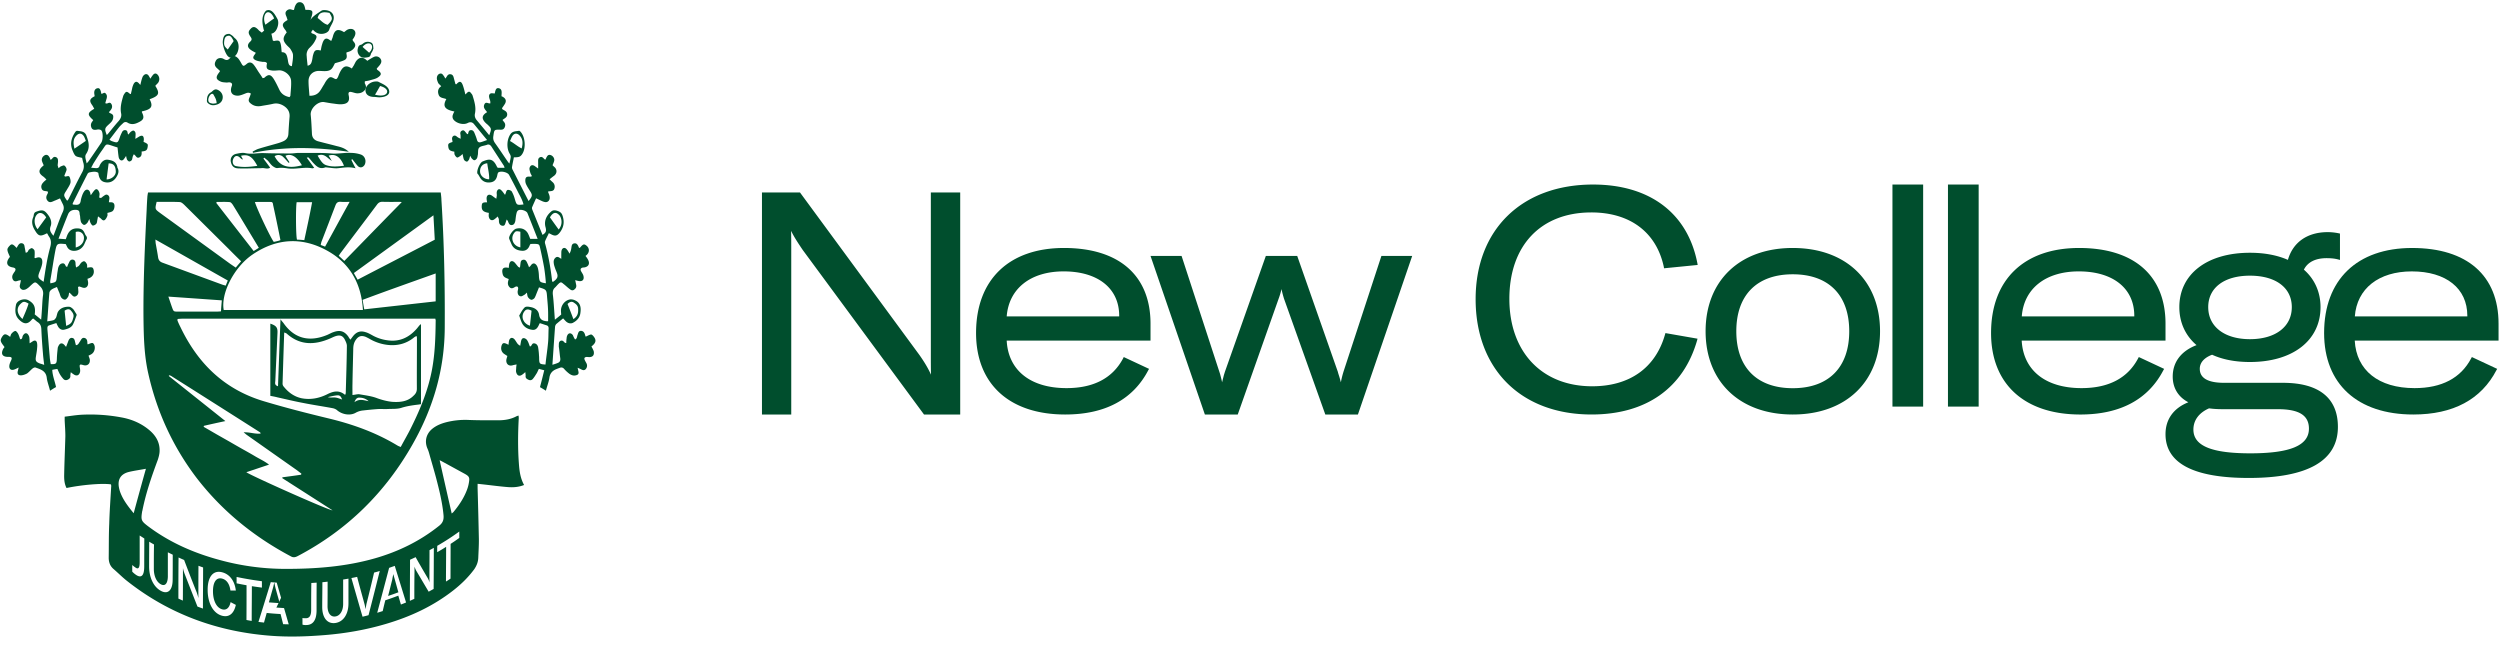
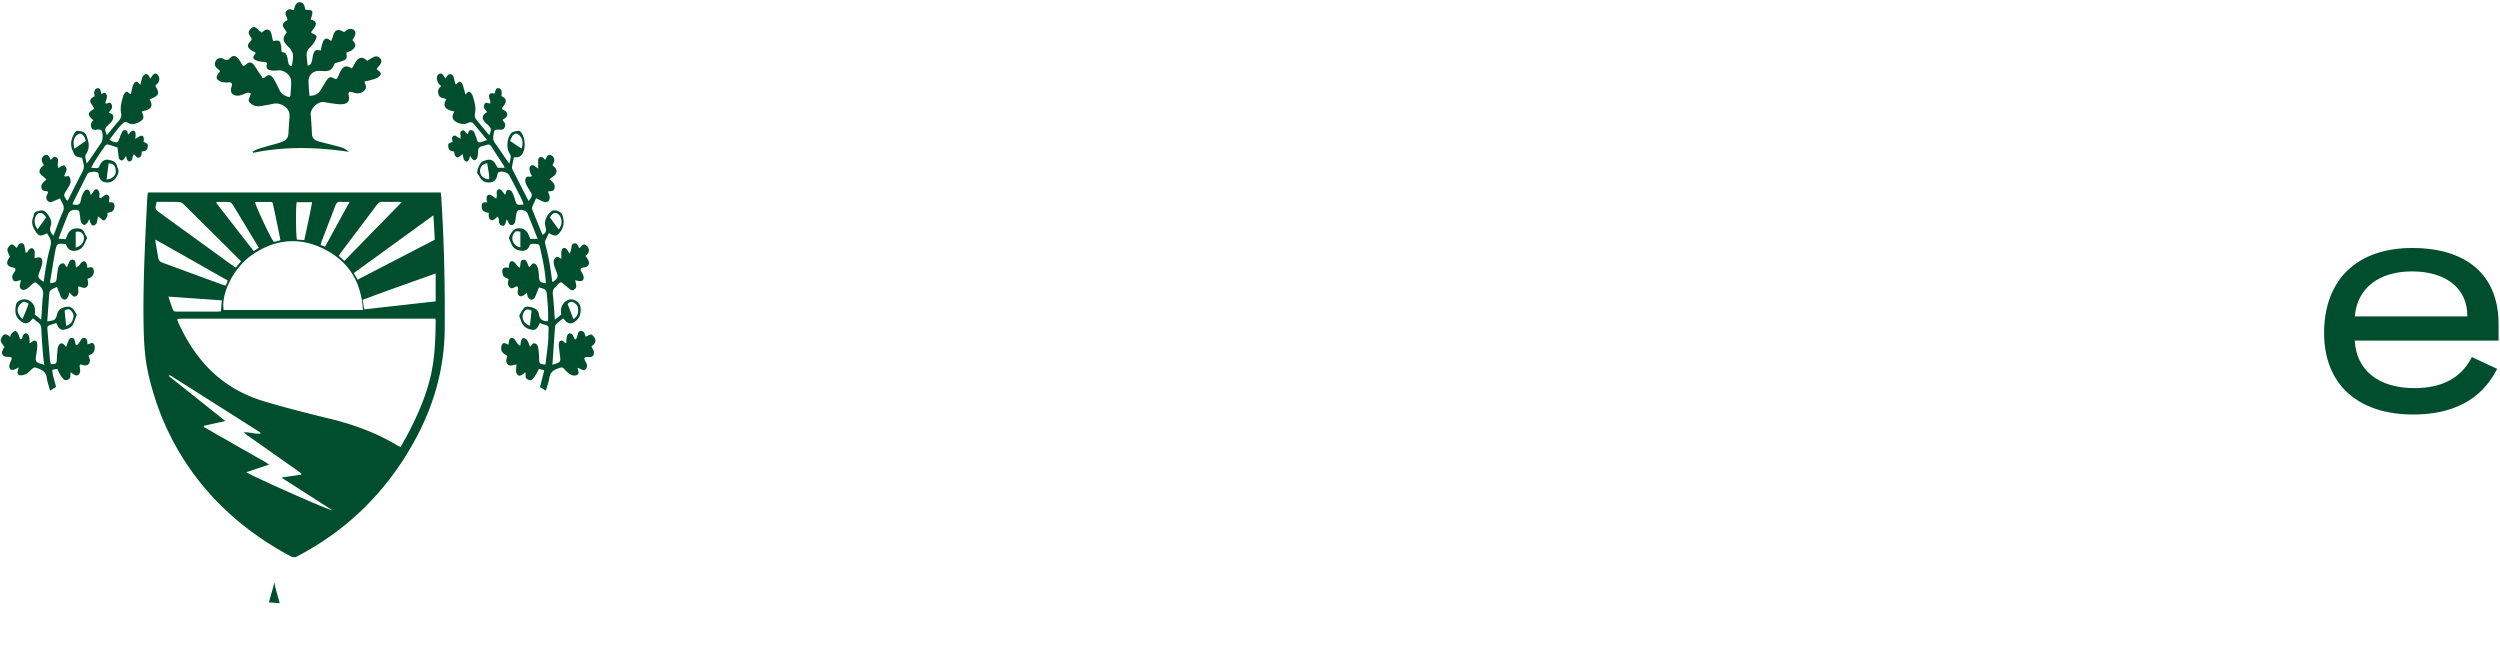
<svg xmlns="http://www.w3.org/2000/svg" width="289" height="75">
  <g fill-rule="evenodd" clip-rule="evenodd" fill="#004E2D">
    <path d="M40.416 23.338c-.433 0-.73.02-1.038-.01-.337-.019-.48.116-.596.405-.538 1.396-1.067 2.793-1.615 4.199-.038.106-.058.23-.096.385.173.067.336.125.51.193.95-1.724 1.854-3.4 2.835-5.172Zm-6.123.039c-.115.578-.096 3.9.039 4.324.26.01.528.029.845.057.318-1.483.635-2.918.904-4.381h-1.788Zm-1.874 4.381c-.077-.366-.135-.703-.212-1.05a168.343 168.343 0 0 0-.634-3.013c-.02-.155-.038-.347-.25-.347-.615-.01-1.22 0-1.855 0 .173.674 1.807 4.14 2.182 4.613.144-.03.298-.058.442-.097.106-.019.192-.057.327-.106Zm-7.363-4.41c-.019.038-.048.077-.058.106 1.433 1.849 2.874 3.698 4.326 5.566.22-.135.394-.24.596-.376a427.93 427.93 0 0 0-1.086-1.8c-.635-1.05-1.26-2.1-1.904-3.14-.086-.135-.24-.327-.355-.337-.5-.048-1.01-.02-1.519-.02Zm-5.594 10.94c.173.5.298.886.433 1.261.173.472.182.472.682.472h4.44c.174 0 .328-.01.53-.029.019-.414.057-.818.095-1.271-2.066-.144-4.075-.289-6.18-.433Zm6.873-1.859c-2.817-1.589-5.556-3.149-8.372-4.738.019.222.019.347.038.462.096.54.202 1.079.279 1.618.057.318.211.491.51.597 2.287.838 4.584 1.686 6.872 2.523.125.049.26.077.432.126.077-.193.144-.367.24-.588Zm20.107-9.062a1.028 1.028 0 0 0-.22-.029c-.683 0-1.346.01-2.02-.01-.278 0-.45.097-.614.318-1.384 1.859-2.797 3.708-4.181 5.557-.087.106-.154.231-.25.366.23.202.432.395.644.597 2.249-2.302 4.44-4.555 6.641-6.799Zm-4.334 12.394c2.768-.308 5.498-.616 8.256-.924V31.61c-2.855 1.021-5.652 2.004-8.449 3.053.077.405.116.723.193 1.098Zm-.77-3.428c3-1.56 5.96-3.082 8.92-4.623a507.2 507.2 0 0 0-.154-2.821l-9.198 6.673c.144.27.279.491.433.77Zm-23.231-8.995c-.202.848-.202.838.413 1.29 2.72 1.975 5.43 3.94 8.151 5.913.192.126.365.25.586.395.202-.26.404-.481.615-.732-.509-.5-.99-.972-1.46-1.454-1.711-1.695-3.413-3.39-5.114-5.075-.144-.135-.336-.308-.52-.317-.883-.04-1.768-.02-2.671-.02Zm5.469 25.886c0 .029-.02.067-.038.116.509.288 1 .577 1.499.866l1.528.867c.48.28.971.559 1.461.838.52.289 1.02.568 1.519.867.49.288 1.028.53 1.557.934-.932.308-1.759.587-2.624.876.423.347 9.496 4.401 9.967 4.41a3069.784 3069.784 0 0 0-5.815-3.726c.01-.03.01-.068.02-.097.73-.096 1.45-.192 2.153-.298.019-.039.019-.077.038-.125-.183-.135-.346-.27-.529-.405-1.893-1.329-3.787-2.667-5.69-4.006-.134-.087-.26-.202-.461-.366.73-.029 1.326.222 1.97.145-.029-.077-.038-.126-.058-.135a3668.452 3668.452 0 0 0-10.217-6.481.93.93 0 0 0-.24-.116c0-.01-.02 0-.038 0-.02.01-.02.029-.077.068 2.162 1.723 4.306 3.428 6.555 5.22-.904.192-1.692.365-2.48.548Zm18.378-13.386c-.173-3.014-1.461-5.345-4.037-6.808-2.941-1.666-5.912-1.512-8.709.385-2.143 1.444-3.7 4.507-3.344 6.423h16.09Zm8.372 1.002h-29.23c-.163 0-.336.019-.519.028-.01 0-.029.01-.038.03a.158.158 0 0 0-.03.057c0 .039 0 .087.02.135.096.24.212.491.336.732 2.01 4.189 5.056 7.184 9.603 8.551 2.47.742 4.96 1.378 7.468 1.984 2.816.674 5.517 1.637 8.016 3.15.096.057.221.105.375.163.413-.79.865-1.54 1.24-2.32 1.057-2.13 1.951-4.334 2.384-6.684.336-1.83.394-3.698.413-5.557.02-.067-.02-.135-.038-.27Zm.624-14.59c.03.299.077.578.077.857.317 4.94.414 9.88.385 14.82-.03 4.816-1.336 9.227-3.682 13.377-3.171 5.624-7.583 9.967-13.302 12.972-.26.135-.49.212-.788.048-4.268-2.263-7.969-5.248-10.93-9.1-2.739-3.612-4.584-7.637-5.574-12.067-.47-2.08-.519-4.18-.548-6.288-.038-4.2.154-8.398.365-12.587.02-.53.049-1.069.087-1.599.02-.134.038-.27.077-.433H50.95Zm5.597-1.526c.029-.634-.152-1.23-.219-1.846-.552.039-.876.442-.828 1.01.047.461.504.845 1.047.836Zm4.902 15.196c-.333-.183-.59-.221-.8.039-.495.586-.19 1.45.61 1.691.066-.586.123-1.134.19-1.73Zm-1.295-9.131c-.456-.096-.542-.077-.685.106-.514.615-.171 1.547.685 1.7V26.79Zm6.13 10.102c.533-.346.581-.769.543-1.26-.038-.355-.286-.509-.524-.672-.228-.135-.456-.067-.694.183.219.557.437 1.105.675 1.749Zm-7.329-20.589c.505.27.866.625 1.352.856.152-.596.152-1.067-.238-1.49-.238-.27-.58-.298-.79-.01-.134.164-.2.394-.324.644Zm5.626 10.227a1.32 1.32 0 0 0 .323-1.038c-.028-.23-.124-.51-.285-.653-.372-.375-.714-.279-1.047.288.314.442.637.894 1.008 1.403Zm-8.025-10.89c.286-.769.267-.788-.209-1.25a2.293 2.293 0 0 1-.285-.259c-.41-.461-.343-.817.247-1.163-.18-.269-.514-.51-.305-.923.181-.336.429-.038.676-.096 0-.096.01-.182-.01-.26-.018-.105-.066-.201-.095-.307-.057-.211-.085-.452.124-.567.105-.067.305-.01.495-.01.02-.086.038-.211.076-.317.048-.163.134-.317.333-.298.19.02.334.125.372.327.038.183 0 .375 0 .615.057.02.142.048.2.096.323.202.38.49.17.817-.085.135-.19.289-.294.433-.02.02 0 .058 0 .125.2.173.552.22.58.596.02.384-.314.47-.542.673.086.115.162.211.228.298.124.201.105.394 0 .605-.104.192-.266.23-.476.221-.713-.019-.704-.01-.809.73-.057.337.02.568.2.827.495.683.943 1.375 1.409 2.048.067.096.114.173.248.307.066-.307.133-.528.152-.769.01-.115-.057-.26-.124-.375-.38-.634-.333-1.643.095-2.258.257-.366.648-.318.99-.385.038-.01.124.058.171.106.553.605.648 1.893.2 2.576-.209.317-.37.394-.97.384-.067.375-.162.77-.22 1.163 0 .096.039.221.096.308.58 1.153 1.17 2.297 1.751 3.441.02.048.057.087.076.144.457-.577.476-.682.143-1.192-.143-.23-.285-.442-.4-.682a1.023 1.023 0 0 1-.123-.5c0-.384.161-.49.561-.442.048 0 .105-.029.21-.058-.077-.163-.162-.278-.2-.423-.048-.173-.105-.346-.086-.51.086-.345.333-.441.628-.22.095.067.172.125.371.269v-.702c0-.24-.047-.47.21-.605.295-.125.39.144.6.288a.537.537 0 0 0 .123-.211c.105-.212.22-.423.514-.327.267.086.467.384.41.653-.038.183-.124.337-.19.52.085.105.218.201.313.307.238.317.162.692-.152.923-.162.115-.314.24-.505.394.153.154.248.24.343.327a.683.683 0 0 1 .22.72c-.068.299-.306.318-.544.337-.038 0-.085.02-.209.038.048.145.105.26.143.375.105.298.086.577-.105.74-.2.173-.428.097-.647.02-.229-.096-.457-.221-.762-.356-.17.375-.323.702-.466 1.048-.029.076 0 .192.038.288.39.97.78 1.922 1.17 2.893.391-.24.467-.432.363-.846-.229-.759.104-1.403.628-1.845.238-.221.542-.164.838-.048.285.115.409.26.504.567.21.682.124 1.24-.267 1.807-.361.5-.618.557-1.151.25-.038-.02-.096-.039-.181-.087-.143.317-.305.606-.428.904-.048.105-.029.25.009.355.39 1.423.638 2.865.8 4.326 0 0 .028.01.095.048.143-.106.323-.221.428-.394.086-.096.114-.289.086-.433-.048-.23-.162-.452-.248-.682-.057-.183-.133-.366-.162-.558-.047-.279-.047-.528.2-.74.238-.192.429.01.657.144v-.47c.01-.164-.01-.347.038-.52.105-.317.4-.365.6-.096.114.116.19.279.324.49.066-.182.123-.278.142-.375.048-.144.057-.307.086-.46.028-.193.114-.337.324-.357.209-.028.314.077.418.25.048.097.086.183.124.289.057-.029.095-.029.114-.048.324-.394.457-.452.714-.25.343.25.41.682.133 1.01a1.097 1.097 0 0 1-.218.2c.133.174.237.318.314.482.21.432.028.759-.429.845-.076.01-.142.01-.21.02-.256.067-.294.22-.18.432.105.192.248.375.276.567.095.442-.171.644-.6.548-.104-.02-.2-.048-.361-.096.047.211.076.384.114.548.048.23-.038.413-.229.548-.17.144-.361.077-.514-.058-.256-.183-.485-.423-.732-.605-.257-.231-.334-.231-.581.01-.133.124-.257.288-.4.422-.228.202-.266.452-.247.769.095.75.133 1.509.19 2.259.01.202.029.375.048.682.304-.24.533-.423.733-.596-.01-.182-.029-.307-.029-.452 0-.595.419-1.162 1-1.287.209-.048.475.01.685.125.57.269.647.817.57 1.374-.047.577-.408.961-.903 1.211-.267.106-.524.029-.733-.144-.124-.106-.22-.24-.371-.385-.267.221-.543.442-.8.664a.614.614 0 0 0-.133.326c-.105 1.452-.2 2.894-.305 4.374.22-.068.457-.135.686-.24.218-.116.256-.308.218-.548-.057-.395-.085-.779-.142-1.163-.01-.077-.029-.164-.02-.25.01-.221-.028-.452.2-.567.248-.096.353.086.495.22.029.02.067.02.162.04.01-.145.01-.299.029-.443.019-.144.019-.279.076-.404.133-.336.428-.375.647-.086.057.086.076.192.133.279.038.086.086.153.134.24.238-.096.219-.317.276-.49.085-.212.105-.5.39-.51.286 0 .428.212.495.48.019.068.048.135.067.193.218-.086.418-.221.609-.25.124-.01.276.173.352.279.295.404.21.711-.295 1.105.095.183.21.375.266.558.086.442-.114.682-.552.672a2.362 2.362 0 0 0-.266-.019c-.229.02-.324.125-.22.356.058.135.144.269.22.423a.597.597 0 0 1-.114.634c-.19.202-.39.087-.581-.01a2.875 2.875 0 0 0-.352-.153c.038.163.066.279.086.384.076.298 0 .423-.286.49-.286.077-.524-.028-.742-.172a3.91 3.91 0 0 1-.62-.577c-.161-.183-.351-.193-.551-.096-.124.038-.238.086-.362.134-.419.173-.704.462-.78.961-.067.49-.258.971-.41 1.529a12.77 12.77 0 0 0-.685-.414c.18-.663.333-1.297.495-1.95-.229-.058-.41-.107-.619-.164-.095.182-.152.336-.238.49-.143.221-.276.452-.438.644-.142.192-.352.23-.57.106-.191-.087-.324-.202-.286-.452 0-.106-.02-.221-.038-.413-.153.134-.229.211-.334.278-.323.25-.6.154-.714-.24-.047-.135-.018-.298-.009-.461 0-.125.019-.26.048-.462-.2.039-.324.058-.448.096-.438.135-.761-.134-.742-.576.01-.154.076-.308.123-.5a3.433 3.433 0 0 1-.285-.183c-.371-.211-.505-.576-.39-.99.104-.317.238-.384.552-.24.076.02.143.067.247.125.038-.183.038-.336.076-.49.105-.356.39-.414.638-.135.124.154.229.356.352.51.057.076.143.125.295.23.048-.23.067-.394.105-.567.048-.173.133-.355.352-.317.114.02.286.125.352.25.143.211.21.461.305.702.057-.01.105-.01.124-.03.123-.143.152-.374.428-.317.248.049.371.25.41.481.047.308.085.606.095.894.019.154.019.279.019.433.019.557.076.595.733.634.085-.836.218-1.663.295-2.509.057-.557.038-1.096.066-1.643.01-.212-.057-.337-.276-.394-.238-.068-.476-.164-.723-.231-.038.029-.057.038-.057.048-.153.375-.352.769-.8.72-.514-.057-.98-.297-1.228-.797-.123-.25-.2-.529-.295-.788-.019-.039-.019-.087 0-.106.172-.288.314-.586.543-.827.162-.22.447-.172.695-.124.552.086.98.374 1.047.941.095.52.409.654.837.702.067.01.133 0 .2 0 0-.461.01-.903-.01-1.336-.018-.5-.075-1.01-.114-1.528-.057-.77-.095-.808-.932-1.048-.067.173-.143.365-.22.548-.094.23-.17.471-.294.682-.077.106-.286.231-.381.202-.143-.029-.295-.173-.38-.307-.077-.135-.077-.298-.125-.52-.123.116-.2.212-.295.26-.142.077-.304.202-.447.164-.219-.039-.324-.25-.324-.49-.01-.106.038-.231.057-.366.02-.24-.095-.327-.323-.24-.02 0-.02.01-.038.02-.181.114-.372.23-.58.076-.22-.192-.286-.432-.22-.72.02-.078.038-.164.076-.27-.304-.125-.618-.192-.704-.577-.152-.634.067-.855.704-.711.02-.144.02-.308.057-.452.086-.365.353-.432.62-.173.142.154.256.317.408.49.029.039.105.058.21.106.028-.202.047-.375.066-.538.029-.202.086-.336.305-.375.219-.038.324.096.41.24.095.193.18.385.266.625.076-.067.133-.106.171-.154.238-.375.514-.384.743-.01.076.135.123.29.152.453.057.269.076.557.086.836.057.567.114.624.8.73a22.064 22.064 0 0 0-.2-1.797 48.419 48.419 0 0 0-.467-2.278c-.095-.433-.133-.452-.552-.48-.086-.01-.181 0-.267 0-.114 0-.2.009-.285.009-.038.048-.076.086-.086.115-.143.423-.428.702-.895.673-.514-.029-.99-.211-1.228-.769-.066-.163-.152-.336-.218-.51a.594.594 0 0 1-.058-.201c.029-.375.514-1 .828-1.077.562-.134 1.029.039 1.324.5.114.202.19.423.295.683h.856c-.419-1.058-.79-2.01-1.18-2.98-.124-.298-.838-.5-1.095-.298-.104.077-.152.221-.18.365-.067.27-.086.558-.124.836-.057.221-.133.462-.428.48-.248.01-.334-.2-.41-.403-.01-.077-.085-.134-.162-.25l-.133.394c-.057.183-.114.366-.343.337-.218-.02-.352-.154-.4-.365-.037-.145-.009-.298-.037-.423-.02-.077-.077-.154-.124-.289a3.017 3.017 0 0 1-.343.298c-.295.25-.6.144-.685-.25-.038-.144 0-.298 0-.461-.647-.096-.857-.308-.819-.817.02-.336.105-.404.619-.404-.029-.163-.067-.346-.057-.5.028-.365.295-.47.59-.288.162.106.295.23.533.375.02-.163.048-.27.057-.394 0-.144-.038-.308.01-.452.095-.288.323-.336.514-.125.152.135.266.327.428.529.038-.115.086-.192.105-.279.038-.154.114-.327.285-.298.153.01.343.096.39.192.162.289.277.587.353.885.21.692.219.692 1 .605-.106-.432-.305-.817-.515-1.201a94.63 94.63 0 0 0-1.152-2.211c-.161-.317-.942-.5-1.247-.288-.057.057-.085.182-.104.26-.076.441-.267.787-.733.874-.59.106-1.019-.106-1.295-.577-.057-.106-.123-.211-.19-.327-.038-.038-.076-.067-.095-.115-.105-.327.285-1.25.6-1.384.647-.26 1.16-.452 1.627.538.029.068.067.116.124.192h.79c-.029-.105-.048-.192-.095-.26-.467-.72-.943-1.44-1.409-2.171-.143-.221-.314-.327-.571-.212-.029.02-.067.02-.095.029-.267.086-.61.106-.771.298-.162.173-.105.529-.143.798-.038.144-.038.288-.105.413-.057.106-.19.23-.304.23-.086.01-.21-.115-.296-.201-.057-.067-.095-.154-.18-.317-.067.201-.086.346-.143.451-.057.087-.18.24-.238.231a.497.497 0 0 1-.333-.211c-.086-.183-.105-.394-.172-.673-.123.115-.2.192-.295.25-.104.067-.257.182-.333.154-.123-.049-.219-.193-.285-.327-.048-.106-.029-.23-.038-.346-.533-.087-.667-.212-.705-.625-.028-.288.029-.346.476-.49a.346.346 0 0 0 .02-.096c-.058-.212-.115-.433.085-.596.238-.154.39.067.562.173.076.038.152.077.294.144-.019-.212 0-.327-.019-.461-.057-.222-.019-.404.19-.49.2-.097.315.095.43.23a.84.84 0 0 1 .142.192c.057-.019.114-.029.114-.057.057-.173.057-.385.314-.414.276-.019.371.193.448.385.104.25.2.5.266.74.067.25.22.327.438.269.219-.058.428-.144.733-.25-.552-.663-1.047-1.278-1.542-1.874-.18-.193-.4-.24-.676-.106-.485.27-1.285.067-1.637-.346a.573.573 0 0 1-.105-.586 2.02 2.02 0 0 1 .181-.385c-.961-.192-1.456-.51-.933-1.432-.314-.144-.761-.096-.894-.519-.134-.384-.058-.73.304-.97-.152-.174-.295-.26-.361-.395-.077-.192-.162-.394-.143-.596.019-.202.133-.413.37-.47.248-.049.334.153.448.297.048.067.086.144.162.279.086-.115.133-.173.171-.25.105-.173.229-.279.429-.25.2.02.304.164.352.337.076.278.143.547.219.807.038 0 .085.02.105.01.361-.404.57-.375.752.144.114.317.19.653.285 1.038.105-.087.152-.154.219-.212.162-.163.324-.125.428.058a.708.708 0 0 1 .181.26c.21.682.428 1.364.286 2.076-.076.326.019.586.228.826.457.548.924 1.096 1.419 1.711ZM8.753 28.612c.59-.163.913-.538.95-1.028.048-.557-.418-.942-.95-.769v1.797Zm-1.104 9.06c.6-.25.675-.384.837-.999.086-.346-.123-.576-.295-.778-.18-.23-.456-.163-.723.02.057.566.115 1.133.181 1.757Zm4.67-16.929c.619-.02 1.095-.48 1.066-.932-.028-.644-.266-.932-.828-.922-.076.595-.152 1.2-.237 1.854Zm-2.396-4.458a5.593 5.593 0 0 0-.2-.49c-.267-.442-.618-.452-.951-.058-.352.423-.286.875-.172 1.451.485-.327.895-.605 1.323-.903ZM4.348 26.498c.333-.47.666-.922.99-1.364-.352-.586-.838-.673-1.142-.24-.295.432-.257 1.114.152 1.604Zm-1.75 10.377c.266-.605.523-1.182.704-1.778-.476-.278-.618-.269-.923.03-.504.47-.447 1.162.219 1.748Zm5.042 3.219c.123-.308.2-.529.294-.76.077-.163.21-.307.41-.268.209.028.275.192.313.374.038.164.077.298.115.462.294-.02.333-.26.466-.414.133-.192.218-.49.523-.422.333.086.333.384.342.643 0 .039.029.068.038.106.543-.221.58-.221.723-.01.19.337.086.865-.238 1.096-.104.086-.237.134-.39.211.038.135.096.26.134.394.104.519-.257.855-.761.692-.39-.115-.447-.068-.371.355.019.116.038.26.028.365-.066.471-.4.625-.78.337-.085-.048-.162-.116-.304-.23-.02.182-.057.287-.048.393.02.23-.085.365-.276.461-.218.116-.428.077-.57-.115a3.026 3.026 0 0 1-.39-.548c-.095-.173-.172-.365-.267-.567-.2.03-.38.058-.59.106.029.682.295 1.307.438 1.989-.219.115-.409.24-.694.423-.133-.558-.324-1.019-.38-1.5-.096-.806-.724-.97-1.295-1.181-.095-.038-.275.048-.361.125-.219.183-.4.404-.628.567-.2.105-.456.202-.685.211-.342.01-.466-.173-.37-.519.018-.086.047-.192.094-.384-.228.106-.342.173-.485.221-.352.144-.618-.01-.599-.394.01-.22.114-.442.21-.644.132-.307.075-.413-.267-.413H.971c-.704.01-.913-.346-.58-.96.057-.078.114-.145.133-.173-.17-.25-.37-.452-.428-.692-.057-.173.086-.413.2-.577.228-.298.39-.278.875.087.057-.125.076-.289.162-.375.114-.135.285-.288.437-.308.096-.01.257.193.333.337.095.192.143.384.22.596 0 .01.037.01.056.028.229-.029.19-.278.257-.403.114-.192.266-.356.466-.27.114.049.238.25.276.395.048.22.029.451.048.74.142-.077.218-.135.323-.202.285-.202.504-.116.542.23.038.25 0 .49-.019.74-.028.24-.076.49-.114.74-.086.519-.019.644.466.836.152.038.295.086.485.154-.057-.471-.114-.884-.142-1.297a70.631 70.631 0 0 1-.19-2.854c-.02-.336-.115-.567-.372-.76-.209-.124-.37-.307-.57-.45-.067.047-.115.067-.143.105-.552.692-1.027.49-1.503.01-.485-.48-.457-1.105-.342-1.691.104-.529.96-.807 1.445-.529.647.365.838.769.723 1.633.21.164.428.346.742.606.038-.404.057-.692.076-.97.048-.625.058-1.24.143-1.865.057-.422-.057-.74-.361-1.037-.543-.557-.533-.567-1.104-.039a1.994 1.994 0 0 1-.504.394c-.124.067-.352.106-.466.039-.2-.096-.304-.288-.238-.538.038-.154.076-.327.114-.548-.161.029-.247.038-.333.067-.2.068-.38.125-.542-.057a.624.624 0 0 1-.066-.654c.066-.125.142-.24.228-.355.152-.25.114-.385-.162-.461-.038-.01-.076-.01-.105-.02-.618-.115-.78-.518-.409-1.056a.499.499 0 0 1 .124-.145c-.124-.307-.276-.557-.295-.835-.019-.145.143-.356.276-.48.219-.241.39-.174.78.268.057-.086.114-.173.152-.25.114-.173.22-.326.466-.288.238.038.295.23.314.423.048.23.086.442.124.663.285 0 .266-.26.39-.356.095-.067.247-.192.342-.163.115.048.276.183.295.307.038.27 0 .567 0 .827.057.01.086.019.105.019.552-.23.856-.02.78.605-.048.317-.162.605-.285.903-.267.711-.248.769.447 1.23.104-.682.2-1.355.323-2.027.114-.673.266-1.345.447-2.008.114-.433.114-.798-.123-1.163-.096-.125-.153-.26-.229-.394-.047 0-.066-.01-.076 0-.723.375-.942.327-1.35-.365-.296-.47-.429-.97-.2-1.499.104-.23.01-.528.361-.653.704-.26.932-.211 1.38.394.294.394.446.865.275 1.297-.171.47.02.72.324 1.095.104-.26.18-.451.257-.663.275-.71.513-1.422.837-2.113.142-.337.133-.596-.01-.884-.105-.212-.2-.404-.323-.663-.248.105-.447.201-.657.278-.257.116-.523.27-.76.02-.238-.26-.2-.548-.02-.827a1.8 1.8 0 0 0 .057-.24c-.095-.029-.17-.067-.237-.067-.229-.02-.419-.058-.505-.298-.095-.25-.019-.49.162-.682.095-.125.228-.221.39-.365-.143-.144-.257-.27-.38-.356-.543-.374-.562-.74-.057-1.182.047-.019.066-.057.123-.115-.066-.144-.133-.279-.18-.423a.554.554 0 0 1 .123-.595c.276-.27.542-.24.723.096.057.086.076.201.133.307.057-.058.133-.077.171-.134.115-.164.238-.27.448-.183.218.087.237.279.237.48 0 .154-.038.318-.038.48.02.087.057.183.095.318.115-.087.19-.173.267-.211.142-.048.333-.154.409-.096a.619.619 0 0 1 .257.432c0 .163-.114.355-.172.528-.038.077-.057.154-.095.24.057.039.076.068.114.068.181.01.41-.164.514.086.076.192.133.452.086.654-.086.288-.286.567-.447.845-.371.577-.38.577.066 1.22.048-.057.114-.115.152-.182.524-1.028 1.028-2.085 1.58-3.104.19-.345.247-.682.152-1.066-.076-.212-.114-.442-.152-.605-.295-.087-.58-.096-.761-.24-.181-.174-.276-.462-.39-.73-.267-.75-.058-1.413.37-2.038.039-.057.153-.134.21-.125.39.058.827.039 1.037.48.294.75.494 1.48-.02 2.22a.533.533 0 0 0-.075.337c.019.23.095.442.152.73.104-.116.17-.173.237-.27.486-.7.97-1.412 1.456-2.132.2-.298.219-1.144.01-1.403-.048-.067-.181-.106-.276-.115-.105-.02-.2.01-.314.029-.21.028-.428.019-.543-.202-.104-.23-.114-.442.02-.663.056-.087.114-.154.17-.25-.703-.625-.694-.836.115-1.307-.067-.125-.133-.26-.21-.384-.39-.528-.332-.769.257-1.067-.01-.115-.038-.24-.047-.345-.02-.317.114-.529.361-.577.21-.048.324.058.419.423.019.067.019.144.038.211.18.029.342-.24.514-.019.17.183.152.384.095.596-.057.173-.095.326-.152.518.114.02.17.048.209.03.152-.049.333-.174.475.028a.547.547 0 0 1 .038.586c-.076.154-.2.26-.304.404.067.048.124.096.18.115.315.144.353.24.315.557-.057.337-.276.52-.505.73-.485.443-.504.52-.237 1.22a.878.878 0 0 0 .209-.21c.39-.471.77-.961 1.18-1.413.228-.269.342-.538.275-.865-.142-.71.057-1.383.248-2.037a1.2 1.2 0 0 1 .133-.24c.18-.278.295-.288.57-.038.02.01.058.038.077.057.019.01.038.01.095.01.067-.26.123-.519.18-.788.039-.125.096-.278.153-.394.19-.298.37-.298.618-.029.029.039.057.068.143.164.076-.298.133-.586.228-.836a.651.651 0 0 1 .276-.365c.152-.087.333-.058.457.125.066.096.114.201.209.355.095-.173.18-.298.276-.413.209-.269.437-.24.637.058a.746.746 0 0 1-.038.845c-.095.106-.21.212-.314.336.552.875.447 1.153-.656 1.547.437.836.228 1.172-.885 1.403 0 .029-.019.067-.01.096.305.615.229.874-.37 1.163-.419.22-.857.317-1.294.038a.393.393 0 0 0-.485.048c-.171.164-.352.317-.495.5-.37.461-.713.932-1.103 1.431.095.068.17.116.247.154.704.25.723.24.96-.451.058-.183.143-.365.229-.538.067-.164.2-.298.41-.27.199.03.237.173.256.346 0 .039.047.077.095.173.105-.153.2-.288.323-.365.086-.067.229-.134.305-.086.095.038.18.173.19.278.02.193-.01.375-.019.663.18-.105.314-.192.438-.269.352-.192.523-.096.542.298a1.7 1.7 0 0 1-.038.317c.171.077.323.135.447.25.057.048.057.192.038.288-.057.433-.171.52-.704.577.01.26.029.567-.285.691-.324.135-.371-.259-.628-.365l-.114.25c-.038.135-.048.298-.105.404-.057.086-.19.173-.295.173-.076 0-.19-.106-.247-.202-.057-.087-.076-.23-.124-.442-.095.154-.152.24-.228.336-.18.27-.447.25-.59-.067-.047-.125-.057-.269-.076-.403-.038-.28-.057-.558-.095-.846-.152-.048-.267-.077-.371-.115-1.113-.365-.837-.346-1.465.509-.343.48-.637.97-.951 1.46-.076.135-.152.308-.267.49.229.02.4.039.562.048.2.01.352-.048.409-.25a.966.966 0 0 1 .095-.201c.219-.375.542-.577.894-.519.685.106.96.327 1.075.836 0 .029 0 .067.019.096.219.413.076.75-.152 1.105-.295.451-.742.682-1.313.557-.466-.096-.637-.451-.723-.874a2.008 2.008 0 0 0-.038-.212c-.323-.201-.675-.105-1.008-.048a.357.357 0 0 0-.238.183 285.934 285.934 0 0 0-1.712 3.41c0 .02 0 .068.019.126l.39.029c.275.01.456-.097.513-.414.038-.26.114-.5.21-.759a1.89 1.89 0 0 1 .228-.413c.238-.269.514-.202.647.135.028.086.038.173.085.346.152-.193.229-.337.343-.471.104-.125.257-.317.428-.183.114.077.2.27.238.433.019.153-.02.326-.038.48.237.134.323-.029.447-.125.18-.106.333-.298.56-.154.2.135.2.356.144.587 0 .067-.02.124-.029.24.257.019.552-.058.637.297.048.27-.047.654-.266.77-.152.086-.342.114-.542.172 0 .125.038.25-.01.356-.066.172-.161.355-.295.46-.18.126-.323-.038-.447-.163-.085-.076-.18-.134-.333-.259-.038.202-.057.327-.085.452-.029.144-.029.307-.114.403a.59.59 0 0 1-.39.212c-.076 0-.2-.154-.257-.27-.067-.115-.095-.24-.152-.49-.124.231-.162.356-.238.443-.095.105-.228.24-.362.24-.095.01-.237-.135-.314-.24-.076-.106-.095-.26-.123-.395-.029-.153-.02-.326-.057-.48-.076-.23.038-.547-.352-.615-.485-.057-.837.096-1.009.48-.37.904-.723 1.826-1.113 2.845.314.019.58.038.838.057.085-.201.123-.346.18-.48.229-.51.58-.778 1.142-.769.466.01.685.135.875.586.047.096.086.202.162.279.114.163.123.317 0 .48-.057.106-.095.23-.153.337-.218.595-.723.941-1.322.912-.304-.019-.552-.153-.704-.413-.066-.125-.114-.24-.18-.365-1.018-.096-1.037-.096-1.228.874-.209 1.125-.37 2.258-.57 3.392-.01.087.019.173.019.27.666-.135.685-.145.751-.75.029-.24.048-.452.095-.692.02-.144.038-.317.095-.461.086-.202.21-.375.448-.404.256-.038.313.163.409.346 0 .02.057.02.142.067.048-.144.114-.307.19-.451.096-.212.19-.433.486-.394.256.058.295.269.295.49 0 .125.038.25.057.423.133-.087.237-.116.314-.193.123-.125.19-.278.294-.374.096-.087.276-.192.352-.154.134.048.229.202.295.336.048.116.02.27.029.404.552-.096.666-.067.742.22.114.414-.076.808-.485.98-.058.03-.134.049-.22.087.03.164.067.298.077.452.019.48-.304.71-.733.528a3.478 3.478 0 0 0-.294-.096c-.02-.019-.057.029-.143.058.01.115.028.25.028.394.038.269 0 .538-.275.672-.267.145-.41-.096-.571-.25a.9.9 0 0 0-.21-.172c-.037.192-.037.355-.114.48-.085.135-.209.317-.352.336-.133.02-.332-.096-.428-.22-.123-.164-.161-.375-.237-.577-.096-.202-.172-.413-.276-.663-.248.105-.457.173-.638.307-.123.087-.228.24-.237.365-.096 1.077-.153 2.153-.248 3.306.305-.058.542-.077.752-.154.104-.039.2-.183.266-.279.076-.182.105-.374.171-.567.257-.576.875-.72 1.36-.691.153.01.314.153.438.259.133.154.228.346.343.519.047.057.085.154.066.202-.143.374-.266.778-.456 1.124-.21.336-.619.46-.99.547-.257.058-.504-.067-.666-.307a3.434 3.434 0 0 1-.228-.461c-.295.086-.57.182-.837.269-.228.077-.2.26-.2.442.095 1.066.171 2.104.267 3.16.019.308.066.596.123.875.61.02.676-.048.704-.586.01-.404.048-.807.095-1.21 0-.126.057-.24.114-.346.172-.327.429-.337.685-.049a.918.918 0 0 0 .172.193ZM36.11 1.445c0 .276-.125.543-.202.81.676.177.772.483.357 1.056-.116.138-.212.286-.3.405.059.079.068.128.097.138.56.188.657.326.367.84-.145.305-.376.572-.618.809a1.11 1.11 0 0 0-.357.977c.02.366.067.731.106 1.116.396-.079.454-.365.521-.652.049-.207.058-.434.126-.632.145-.513.3-.602.87-.473.038-.178.067-.376.115-.563.048-.148.087-.316.155-.464.193-.405.415-.445.782-.178.039.04.096.06.174.089.048-.158.125-.306.164-.454.212-.84.57-.997 1.304-.553.116-.08.212-.168.328-.247.29-.178.666-.168.84.02.193.187.193.474.01.8-.058.108-.135.207-.203.315.039.06.048.119.087.158.31.336.31.593 0 .909a1.31 1.31 0 0 1-.348.247c-.135.059-.26.088-.434.148 0 .069-.01.138.01.207.067.355.019.563-.3.701-.328.148-.686.227-1.043.336-.116.207-.222.493-.415.68-.251.238-.618.238-.956.228-.184-.01-.348-.02-.541-.02-.657.03-1.14.504-1.14 1.175 0 .563.068 1.116.107 1.698.511.01.907-.148 1.178-.503.193-.247.338-.553.521-.82.116-.217.242-.444.416-.622.231-.256.376-.256.695-.079.28.148.338.139.492-.158.087-.217.164-.434.28-.641.358-.642.686-.731 1.324-.326.057-.119.135-.227.212-.346.087-.158.164-.326.251-.474.386-.533.83-.562 1.313-.069.107-.069.223-.148.339-.217.164-.089.338-.207.511-.267.27-.088.56.04.696.267.164.267.058.494-.097.701-.116.148-.251.286-.357.415.029.089.048.128.077.148.512.345.531.572.02.898-.261.158-.59.217-.89.306-.192.06-.405.08-.579.119 0 .128-.019.187 0 .237.145.266.213.533-.028.8-.242.276-.56.365-.908.345-.203-.02-.416-.109-.618-.148-.28-.06-.377.06-.32.355.155.622-.038.978-.675 1.047-.367.05-.744-.02-1.11-.07-.348-.039-.686-.108-1.044-.167-.695-.118-1.603.71-1.555 1.461.078.74.107 1.481.145 2.222.03.474.3.73.715.849.695.187 1.41.355 2.105.543.483.118.966.227 1.44.671-3.777-.553-7.427-.632-11.078.119-.01-.05-.029-.1-.039-.148.232-.109.445-.247.676-.316.725-.227 1.45-.415 2.164-.622a5.03 5.03 0 0 0 .647-.227c.405-.168.627-.445.647-.899.038-.661.077-1.303.135-1.955.048-.661-.309-1.066-.811-1.343-.348-.177-.705-.246-1.091-.158-.464.11-.928.168-1.4.257-.416.07-.793.01-1.13-.247-.32-.237-.368-.395-.184-.78.048-.128.087-.256.145-.404-.28-.198-.503-.07-.734.02-.252.098-.531.216-.802.216-.676-.01-.917-.444-.686-1.086.107-.266.02-.424-.25-.454-.126-.01-.252.03-.358.02-.222-.02-.435-.02-.637-.099-.57-.247-.628-.503-.242-1.017.048-.059.087-.118.145-.217-.116-.099-.203-.197-.31-.286-.308-.257-.376-.514-.202-.85.126-.305.454-.434.811-.315.078.03.155.079.232.118.222.109.406.07.58-.118.347-.375.618-.375.975-.01.126.138.232.326.328.494.251.454.28.464.676.138.242-.208.512-.217.754.05.231.266.405.582.598.878.174.257.348.503.483.73.116-.03.155-.02.184-.039.473-.444.743-.425 1.1.138.242.395.445.82.648 1.244.241.504.647.74 1.178.85.029-.07.097-.12.097-.178.038-.583.116-1.165.077-1.738-.048-.622-.753-1.185-1.362-1.185-.3.01-.58.06-.85.02-.599-.08-.695-.247-.57-.83-.135-.227-.366-.138-.57-.177-.26-.04-.52-.08-.753-.188-.328-.168-.338-.335-.106-.642l.135-.207c-.193-.108-.386-.197-.55-.316-.454-.306-.473-.642-.077-.997.26-.247.096-.415-.03-.612-.24-.375-.221-.563.068-.86.232-.246.435-.256.705-.039.107.08.184.178.261.257.097.08.203.148.319.237.067-.069.135-.128.203-.188.366-.306.762-.187.888.277.077.276.126.563.174.81.077.039.116.069.135.069.599-.129.715-.06.821.553.039.236.039.473.077.74.493-.02.599.336.676.73.039.159.049.326.087.475.048.197.126.385.415.404.049-.424.145-.849.126-1.273 0-.227-.154-.474-.28-.682-.087-.148-.232-.256-.367-.394-.56-.583-.58-.919-.077-1.55-.049-.08-.087-.178-.145-.257-.464-.583-.415-.8.241-1.175-.048-.148-.087-.296-.145-.435-.096-.217-.154-.424.01-.612.174-.187.386-.247.628-.148.077.03.154.02.241.04.049-.168.078-.326.135-.464.116-.247.252-.455.55-.445.271.01.465.198.551.504.039.118.058.237.097.385.58-.02.802.05.802.306Z" />
-     <path d="M38.36 18.606c-.511-.313-.862-.948-1.644-.616.43.724.621.978.992 1.105.672.224 1.344.146 2.056.068-.412-1.036-1.013-1.427-1.775-1.172.14.205.25.41.37.615Zm-10.287-.205c-.02.01-.04.02-.07.039-.08-.059-.16-.117-.24-.186-.151-.185-.402-.283-.582-.166-.16.108-.271.352-.281.547-.01.225.08.508.39.567.823.166 1.625.088 2.457-.03-.531-.976-.962-1.396-1.885-1.162.06.127.14.264.21.39Zm6.828.703c-.592-1.016-1.264-1.397-1.905-1.094.15.264.31.498.471.752-.04.02-.06.05-.1.059-.23-.254-.451-.518-.702-.743a.784.784 0 0 0-.922-.02c.651 1.261 1.704 1.437 3.158 1.046Zm6.206.352c-.802-.225-1.474-.049-2.166 0-.38.01-.772-.068-1.153-.098-.07-.01-.15-.029-.21 0-.682.255-1.043-.195-1.424-.586-.15-.176-.3-.371-.451-.527-.04-.06-.11-.06-.24-.01.27.371.56.762.861 1.172-.1.02-.17.059-.23.05-.943-.187-1.885.146-2.848.009-.37-.059-.742-.098-1.153-.04-.17.04-.41-.107-.571-.224-.21-.166-.371-.41-.541-.616-.14-.127-.291-.234-.422-.361-.03.03-.07.068-.11.098.25.351.521.703.782 1.055-.29.205-.601.04-.912.049-.17.02-.361.02-.532.02-.742.01-1.473.048-2.215.019-.532-.01-.772-.264-.883-.733-.1-.45.14-.84.602-.948.34-.068.712-.156 1.043-.088.711.166 1.423-.02 2.135 0 1.053.04 2.116.04 3.178.04.321 0 .622-.069.933-.06 1.233.02 2.466-.038 3.68.06.822.078 1.604-.118 2.416-.06a3.7 3.7 0 0 1 1.033.186c.491.167.681.763.43 1.212-.21.323-.57.371-.821.069-.21-.245-.391-.49-.592-.743-.04.02-.07.049-.11.078.13.283.27.557.491.977ZM37.878 2.87c.59-.59.614-.735.209-1.38-.741-.156-1.216-.078-1.366.59.37.267.66.656 1.157.79Zm-.405-1.703c.868 0 1.285.556 1.042 1.269-.116.334-.336.623-.452.98-.092.311-.497.49-.88.5-.509.011-.879-.267-1.134-.656-.266-.368-.3-.824-.023-1.147.301-.345.73-.601 1.123-.868.104-.078.278-.078.324-.078ZM27.009 4.751c-.275-.583-.432-.686-.723-.594-.228.057-.322.251-.361.548-.063.492 0 .663.408 1.018.212-.32.456-.652.676-.972Zm-.487-.834c.055.023.196.103.33.205.11.069.188.206.29.286.378.286.543.857.378 1.452-.142.56-.59.914-.975.777a1.049 1.049 0 0 1-.149-.091c-.306-.24-.675-1.246-.644-1.75.055-.64.228-.88.77-.88Zm16.833 7.031c.707.19 1.23.086 1.367-.208.149-.32-.182-.65-.786-.796-.182.32-.364.649-.58 1.004Zm.32.294c-.206-.017-.274-.034-.377-.034-.66 0-1.036-.269-1.048-.762-.011-.459.456-.926 1.026-1.013.17-.017.364-.035.478.026.41.216.866.38 1.117.745.375.623-.114.978-.866 1.038-.16.018-.308 0-.33 0Zm-11.989-9.11c-.234-.61-.628-.84-.887-.655-.293.23-.36.828-.117 1.38.318-.23.644-.483 1.004-.725Zm-.937-.897c.619-.276.979.334 1.288.897.201.334.15.794-.033 1.196-.21.46-.536.61-.912.586-.293-.023-.56-.218-.636-.609-.159-.713-.251-1.46.293-2.07Zm11.165 4.187c.255.236.511.455.758.675.388-.383.445-.814.173-1.009-.222-.17-.642-.04-.93.334Zm1.253.187c-.033.081-.058.211-.124.317-.033.106-.132.187-.157.285-.049.179-.099.357-.313.398-.206.04-.445.082-.659.04-.37-.072-.643-.536-.569-.943.05-.227.083-.471.396-.536.107-.025.206-.122.305-.196.272-.179.577-.179.865-.048.24.13.223.398.256.683ZM25.042 11.93c-.016-.437-.203-.694-.351-.976-.07-.129-.164-.137-.288-.069-.18.12-.351.471-.32.72.031.291.25.317.437.36.14.043.319-.018.522-.035Zm-1.115-.394c0-.342.102-.65.421-.84.04-.016.07-.042.117-.076.335-.326.499-.36.818-.172.32.189.507.54.46.883-.031.36-.273.617-.608.737-.366.128-.701.162-1.02-.086-.156-.112-.227-.231-.188-.446Zm18.682 34.84c-.31-.292-.688-.41-1.096-.41-.25 0-.409.166-.538.527.597-.448 1.106-.205 1.634-.117Zm-3.06-.195c-.149-.38-.268-.507-.597-.478-.369.04-.697.127-1.066.205.319.088.618.02.887.049.279.03.528.156.777.224Zm.38-.575c.01-.059.04-.127.04-.195.05-1.785.109-3.57.129-5.364.02-.292-.14-.585-.27-.848-.238-.4-.527-.488-.996-.351-.229.068-.468.195-.697.292-1.774.76-3.467.8-5.002-.585-.06-.049-.15-.068-.279-.117-.07 2.009-.13 3.96-.19 5.91 0 .107.04.244.13.341.529.654 1.176 1.15 2.053 1.346 1.036.205 2.042.01 2.98-.458.677-.342 1.354-.517 2.032.048.01.01.04-.01.07-.02Zm.816.058c.33-.029.598-.126.847-.078.688.127 1.365.195 2.033.459.548.195 1.166.36 1.744.41.886.058 1.773-.03 2.44-.713.25-.224.38-.458.38-.8-.01-1.96.01-3.91.01-5.86 0-.069-.02-.137-.05-.244-.15.078-.26.136-.35.224-.836.654-1.803.917-2.879.82a5.34 5.34 0 0 1-2.082-.644 6.462 6.462 0 0 0-.578-.303c-.508-.185-.817-.078-1.126.351-.24.342-.299.703-.299 1.093-.03 1.326-.07 2.681-.09 4.027-.01.41 0 .82 0 1.258Zm-8.608-1.014c.1-2.565.18-5.08.289-7.733.16.214.259.322.338.419 1.266 1.833 3.02 2.224 5.052 1.385.26-.107.488-.254.747-.332.758-.273 1.266-.097 1.714.537.06.117.13.214.23.34.119-.155.218-.292.308-.409.389-.487.837-.653 1.445-.458.279.078.548.234.797.37a4.855 4.855 0 0 0 1.714.566c1.415.215 2.53-.322 3.437-1.375.12-.146.24-.312.379-.449.01-.01.03-.01.08-.019v9.226c-.12.02-.24.048-.359.058-.638.078-1.255.166-1.883.361-.488.166-1.076.117-1.614.146-.399.02-.797-.02-1.196.01a41.26 41.26 0 0 0-1.634.156 2.14 2.14 0 0 0-.877.273c-.657.37-1.604.185-2.172-.331a1.211 1.211 0 0 0-.428-.195c-1.136-.215-2.282-.38-3.408-.605-.996-.185-2.003-.43-3.009-.654-.26-.068-.518-.117-.837-.175v-8.348c.707.234.857.468.827 1.082-.08 1.853-.17 3.687-.25 5.55-.019.204-.109.477.31.604Zm.599 23.941h-.02c-.04.141-.121.293-.172.404l-.595 1.24 1.351.09-.443-1.31a2.361 2.361 0 0 1-.121-.424Z" />
    <path d="M31.718 67.357h-.02c-.04.201-.09.413-.13.564-.162.565-.323 1.14-.485 1.715l1.25.09c-.16-.584-.332-1.19-.493-1.774a15.26 15.26 0 0 1-.122-.595Z" />
-     <path d="M59.989 53.668c-.137-1.785-.117-3.57-.02-5.354 0-.078-.02-.156-.02-.272a1.45 1.45 0 0 0-.243.078c-.634.34-1.317.456-2.019.465-1.16 0-2.33.01-3.5-.038a8.938 8.938 0 0 0-2.594.261c-.595.156-1.16.379-1.639.776-.702.592-.897 1.455-.536 2.28.078.174.146.368.195.553.263.94.546 1.881.8 2.832.37 1.416.721 2.832.858 4.297.048.524-.069.892-.517 1.241-2.194 1.756-4.68 2.968-7.372 3.744-3.384.97-6.836 1.232-10.337 1.232a28.74 28.74 0 0 1-7.645-1.028c-2.994-.805-5.783-2.027-8.27-3.89-.818-.62-.857-.727-.692-1.755.01-.03.03-.068.03-.107.4-1.998 1.063-3.918 1.774-5.83.098-.3.186-.62.205-.93.059-1.048-.42-1.863-1.2-2.513-.926-.776-2.018-1.241-3.198-1.455a19.593 19.593 0 0 0-4.651-.31c-.644.039-1.268.146-1.921.223v.446c.03.602.078 1.213.078 1.814-.04 1.475-.107 2.959-.137 4.443-.01.523.02 1.057.273 1.542 1.814-.378 4.184-.572 5.14-.417.019.116.038.203.019.29-.078 1.427-.185 2.852-.224 4.278-.059 1.3-.04 2.6-.059 3.91 0 .513.156.97.575 1.318.527.456 1.024.96 1.57 1.387 4.905 3.86 10.532 5.878 16.734 6.325 2.028.145 4.047.077 6.075-.088 2.419-.194 4.798-.61 7.119-1.3 2.818-.834 5.431-2.046 7.752-3.86.907-.708 1.726-1.503 2.418-2.435.283-.407.459-.843.478-1.338.03-.728.078-1.465.069-2.192-.04-1.95-.088-3.89-.147-5.84v-.523c.215.02.38.039.556.058.985.107 1.96.243 2.935.32.634.049 1.249.01 1.882-.242-.419-.767-.536-1.572-.594-2.396Zm-46.144 3.075c-.03-.107-.059-.204-.079-.31-.214-.99.176-1.65 1.161-1.883.624-.145 1.258-.232 1.94-.358a504.697 504.697 0 0 0-1.414 5.14c-.663-.814-1.287-1.61-1.608-2.59Zm2.827 8.749c0 1.173-.41 1.338-.965.95a2.6 2.6 0 0 1-.42-.359v-.766c.118.097.225.194.362.281.282.214.497.146.497-.582v-3.113c.175.116.36.233.536.349 0 1.077-.01 2.163-.01 3.24Zm3.287 1.513c0 1.183-.517 1.765-1.375 1.29-.878-.485-1.346-1.61-1.346-2.803 0-.96.01-1.92.01-2.871.175.106.36.213.556.32-.02.95-.02 1.891-.02 2.832 0 .757.273 1.474.8 1.765.507.282.8-.106.819-.873v-2.822c.185.097.38.184.566.281 0 .96 0 1.92-.01 2.88Zm3.5 3.346-.633-.233c-.488-1.241-.985-2.502-1.483-3.782a4.015 4.015 0 0 1-.185-.631h-.01v.611c0 1.038 0 2.076-.01 3.114a26.617 26.617 0 0 1-.516-.233c0-1.581 0-3.172.02-4.753.204.097.419.194.643.291.478 1.261.956 2.503 1.453 3.744.068.213.146.427.185.63h.01v-.62c0-1.028 0-2.056.01-3.085.175.068.35.127.536.194 0 1.581-.02 3.172-.02 4.753Zm2.224.087c.497.136.838-.184.975-.834.195.107.4.214.605.32-.205.95-.742 1.484-1.6 1.252-1.082-.301-1.667-1.552-1.657-3.017 0-1.503.653-2.29 1.696-1.998.868.233 1.434 1.018 1.56 2.105h-.623c-.098-.737-.42-1.232-.956-1.378-.663-.184-1.063.388-1.063 1.455 0 1.048.38 1.901 1.063 2.095Zm3.413 1.339c-.195-.03-.4-.068-.605-.107.01-1.338.01-2.677.01-4.015-.39-.068-.77-.146-1.15-.223v-.738c.965.204 1.95.369 2.925.495v.737c-.38-.048-.78-.106-1.16-.165 0 1.339-.02 2.677-.02 4.016Zm3.637.378c-.107-.397-.195-.785-.302-1.173a28.092 28.092 0 0 1-1.6-.126c-.097.368-.214.746-.311 1.115-.225-.03-.43-.049-.644-.078a499.03 499.03 0 0 0 1.424-4.597l.692.058c.458 1.62.927 3.22 1.385 4.82-.205-.009-.42-.009-.644-.019Zm3.862-1.561c-.01 1.183-.488 1.639-1.141 1.658-.185.01-.361 0-.488-.048v-.766c.117.029.264.029.41.029.35-.01.595-.233.595-.96 0-1.038 0-2.076.02-3.114.204-.01.399-.03.614-.039-.01 1.077-.01 2.163-.01 3.24Zm3.686-.825c0 1.183-.556 2.115-1.521 2.25-.956.127-1.512-.65-1.512-1.842 0-.951.02-1.921.02-2.872.195-.019.4-.038.604-.067 0 .94 0 1.881-.01 2.832 0 .756.332 1.27.898 1.193.565-.078.907-.68.907-1.445v-2.823c.204-.039.419-.068.614-.107v2.881Zm1.628 1.523a907.34 907.34 0 0 1-1.287-4.472c.224-.038.439-.087.663-.135.273 1.067.576 2.124.858 3.171.059.224.078.389.108.544 0-.01.01-.01.01-.01.029-.165.058-.34.107-.592.302-1.193.594-2.395.877-3.608.225-.058.44-.116.654-.184a648.534 648.534 0 0 1-1.297 5.111c-.244.068-.478.126-.693.175Zm4.437-1.406-.302-1.029a27.62 27.62 0 0 1-1.502.534c-.107.417-.205.844-.302 1.251-.224.068-.42.136-.634.194.458-1.717.917-3.443 1.375-5.19.215-.077.439-.154.653-.232.44 1.416.878 2.832 1.307 4.23-.185.086-.4.164-.595.242Zm3.784-1.805c-.195.107-.39.214-.576.32-.477-.804-.955-1.62-1.453-2.453a3.347 3.347 0 0 1-.185-.447v.611c-.02 1.038-.02 2.076-.02 3.114-.175.078-.34.155-.516.233 0-1.59.02-3.172.02-4.753.214-.097.438-.194.643-.3a150.4 150.4 0 0 0 1.414 2.444c.078.145.146.29.175.456l.01-.01v-.611c0-1.028.01-2.057.01-3.085.166-.087.341-.184.497-.271 0 1.58-.01 3.162-.02 4.752Zm2.964-5.897a20.17 20.17 0 0 1-1.004.689c0 1.338-.01 2.677-.01 4.015a9.722 9.722 0 0 1-.526.34c0-1.339.019-2.677.019-4.016a18.23 18.23 0 0 1-1.034.621c0-.242 0-.485.01-.737a28.436 28.436 0 0 0 2.545-1.65v.738Zm1.122-6.46a4.3 4.3 0 0 1-.283 1.028c-.36.902-.897 1.698-1.521 2.445-.059.058-.137.116-.195.164-.468-2.056-.936-4.102-1.395-6.159.098.049.195.088.273.136.878.475 1.736.95 2.594 1.416.507.282.624.408.527.97Z" />
-     <path d="M45.468 66.36c-.04.211-.1.453-.12.625-.162.635-.313 1.27-.484 1.906a23.82 23.82 0 0 0 1.19-.424c-.152-.524-.293-1.059-.444-1.583-.04-.141-.101-.343-.142-.524Zm62.137-25.566c0 1.004 0 1.77.019 2.519-.308-.689-.723-1.407-1.35-2.293L92.53 22.32l-.049-.069h-4.398v25.667h3.386v-18.79c0-.974 0-1.742-.02-2.44.357.728.81 1.416 1.35 2.213l13.967 18.948.048.069H111V22.25h-3.395v18.544Zm15.356-9.421c3.958 0 6.418 1.958 6.418 5.128v.078h-13.004c.248-3.218 2.757-5.206 6.586-5.206Zm.04-2.706c-6.369 0-10.168 3.67-10.168 9.831 0 5.886 3.849 9.419 10.307 9.419 4.612 0 7.846-1.742 9.612-5.138l.079-.137-2.926-1.368-.069.147c-1.211 2.284-3.403 3.445-6.547 3.445-4.167 0-6.736-2.057-6.914-5.492H133v-1.948c0-5.58-3.641-8.76-9.999-8.76Zm36.691.916-4.389 13.4a11.06 11.06 0 0 0-.299 1.211 11.597 11.597 0 0 0-.194-.694c-.058-.18-.116-.348-.155-.517l-4.659-13.29-.039-.11h-3.625l-4.737 13.41c-.039.14-.097.298-.136.457-.058.238-.126.486-.184.744-.067-.327-.154-.655-.232-.953l-4.418-13.549-.038-.109H133l6.245 18.224.039.11h3.799l4.728-13.39c.125-.328.251-.745.329-1.112.077.377.193.794.29 1.111l4.737 13.281.038.11h3.771l6.274-18.334h-3.558Zm24.26-5.026c4.489 0 7.539 2.298 8.389 6.313l.019.145 3.89-.386-.029-.174c-1.11-5.801-5.502-9.122-12.066-9.122-8.234 0-13.572 5.203-13.572 13.253 0 8.099 5.261 13.33 13.408 13.33 6.294 0 10.618-3.05 12.201-8.59l.039-.174-3.707-.647-.039.136c-1.09 3.87-4.083 6.013-8.427 6.013-5.82 0-9.575-3.967-9.575-10.106 0-6.159 3.629-9.99 9.469-9.99Zm23.293 20.319c-4.146 0-6.527-2.402-6.527-6.584 0-4.183 2.381-6.584 6.527-6.584 4.147 0 6.527 2.401 6.527 6.584 0 4.182-2.38 6.584-6.527 6.584Zm0-16.21c-6.124 0-10.078 3.78-10.078 9.626s3.954 9.625 10.078 9.625c6.134 0 10.088-3.78 10.088-9.625 0-5.846-3.954-9.625-10.088-9.625ZM218.767 47h3.549V21.333h-3.549V47Zm6.417 0h3.549V21.333h-3.549V47Zm15.121-15.627c3.958 0 6.418 1.958 6.418 5.128v.078h-13.005c.238-3.218 2.758-5.206 6.587-5.206Zm9.87 11.269-2.927-1.368-.079.147c-1.2 2.284-3.402 3.445-6.547 3.445-4.166 0-6.725-2.057-6.914-5.492h16.625v-1.948c0-5.58-3.64-8.76-9.989-8.76-6.368 0-10.177 3.671-10.177 9.832 0 5.886 3.849 9.419 10.326 9.419 4.603 0 7.847-1.742 9.602-5.138l.08-.137Zm9.955 9.763c-4.487 0-6.573-.87-6.573-2.746 0-1.085.651-1.946 1.808-2.454.488.068 1.024.098 1.608.098h6.352c2.449 0 3.587.713 3.587 2.248 0 1.945-2.152 2.854-6.782 2.854Zm-.039-13.196c-2.937 0-4.821-1.447-4.821-3.705 0-2.238 1.846-3.636 4.821-3.636 2.995 0 4.841 1.398 4.841 3.636 0 2.258-1.885 3.705-4.841 3.705Zm3.827 5.044h-6.831c-1.865 0-2.793-.557-2.793-1.613 0-.89.765-1.388 1.425-1.633 1.215.558 2.689.841 4.372.841 4.956 0 8.161-2.493 8.161-6.344 0-1.72-.67-3.236-1.923-4.33.421-.86 1.33-1.33 2.621-1.33.593 0 1.005.059 1.339.147l.211.058V27l-.134-.029a6.558 6.558 0 0 0-1.272-.137c-2.373 0-4.028 1.173-4.612 3.207-1.253-.548-2.726-.822-4.391-.822-4.955 0-8.16 2.464-8.16 6.286 0 1.75.689 3.285 1.99 4.39-1.789.683-2.755 1.974-2.755 3.636 0 1.31.631 2.355 1.808 2.971-1.703.675-2.641 1.965-2.641 3.685 0 3.363 3.234 5.064 9.624 5.064 6.831 0 10.304-1.994 10.304-5.904 0-3.334-2.191-5.093-6.343-5.093Z" />
    <path d="M278.805 31.373c3.958 0 6.418 1.958 6.418 5.128v.078h-13.005c.238-3.218 2.758-5.206 6.587-5.206Zm.039-2.706c-6.368 0-10.177 3.67-10.177 9.831 0 5.886 3.849 9.419 10.316 9.419 4.613 0 7.847-1.742 9.612-5.138l.08-.137-2.927-1.368-.079.147c-1.2 2.284-3.402 3.445-6.547 3.445-4.166 0-6.725-2.057-6.914-5.492h16.625v-1.948c0-5.58-3.64-8.76-9.989-8.76Z" />
  </g>
</svg>